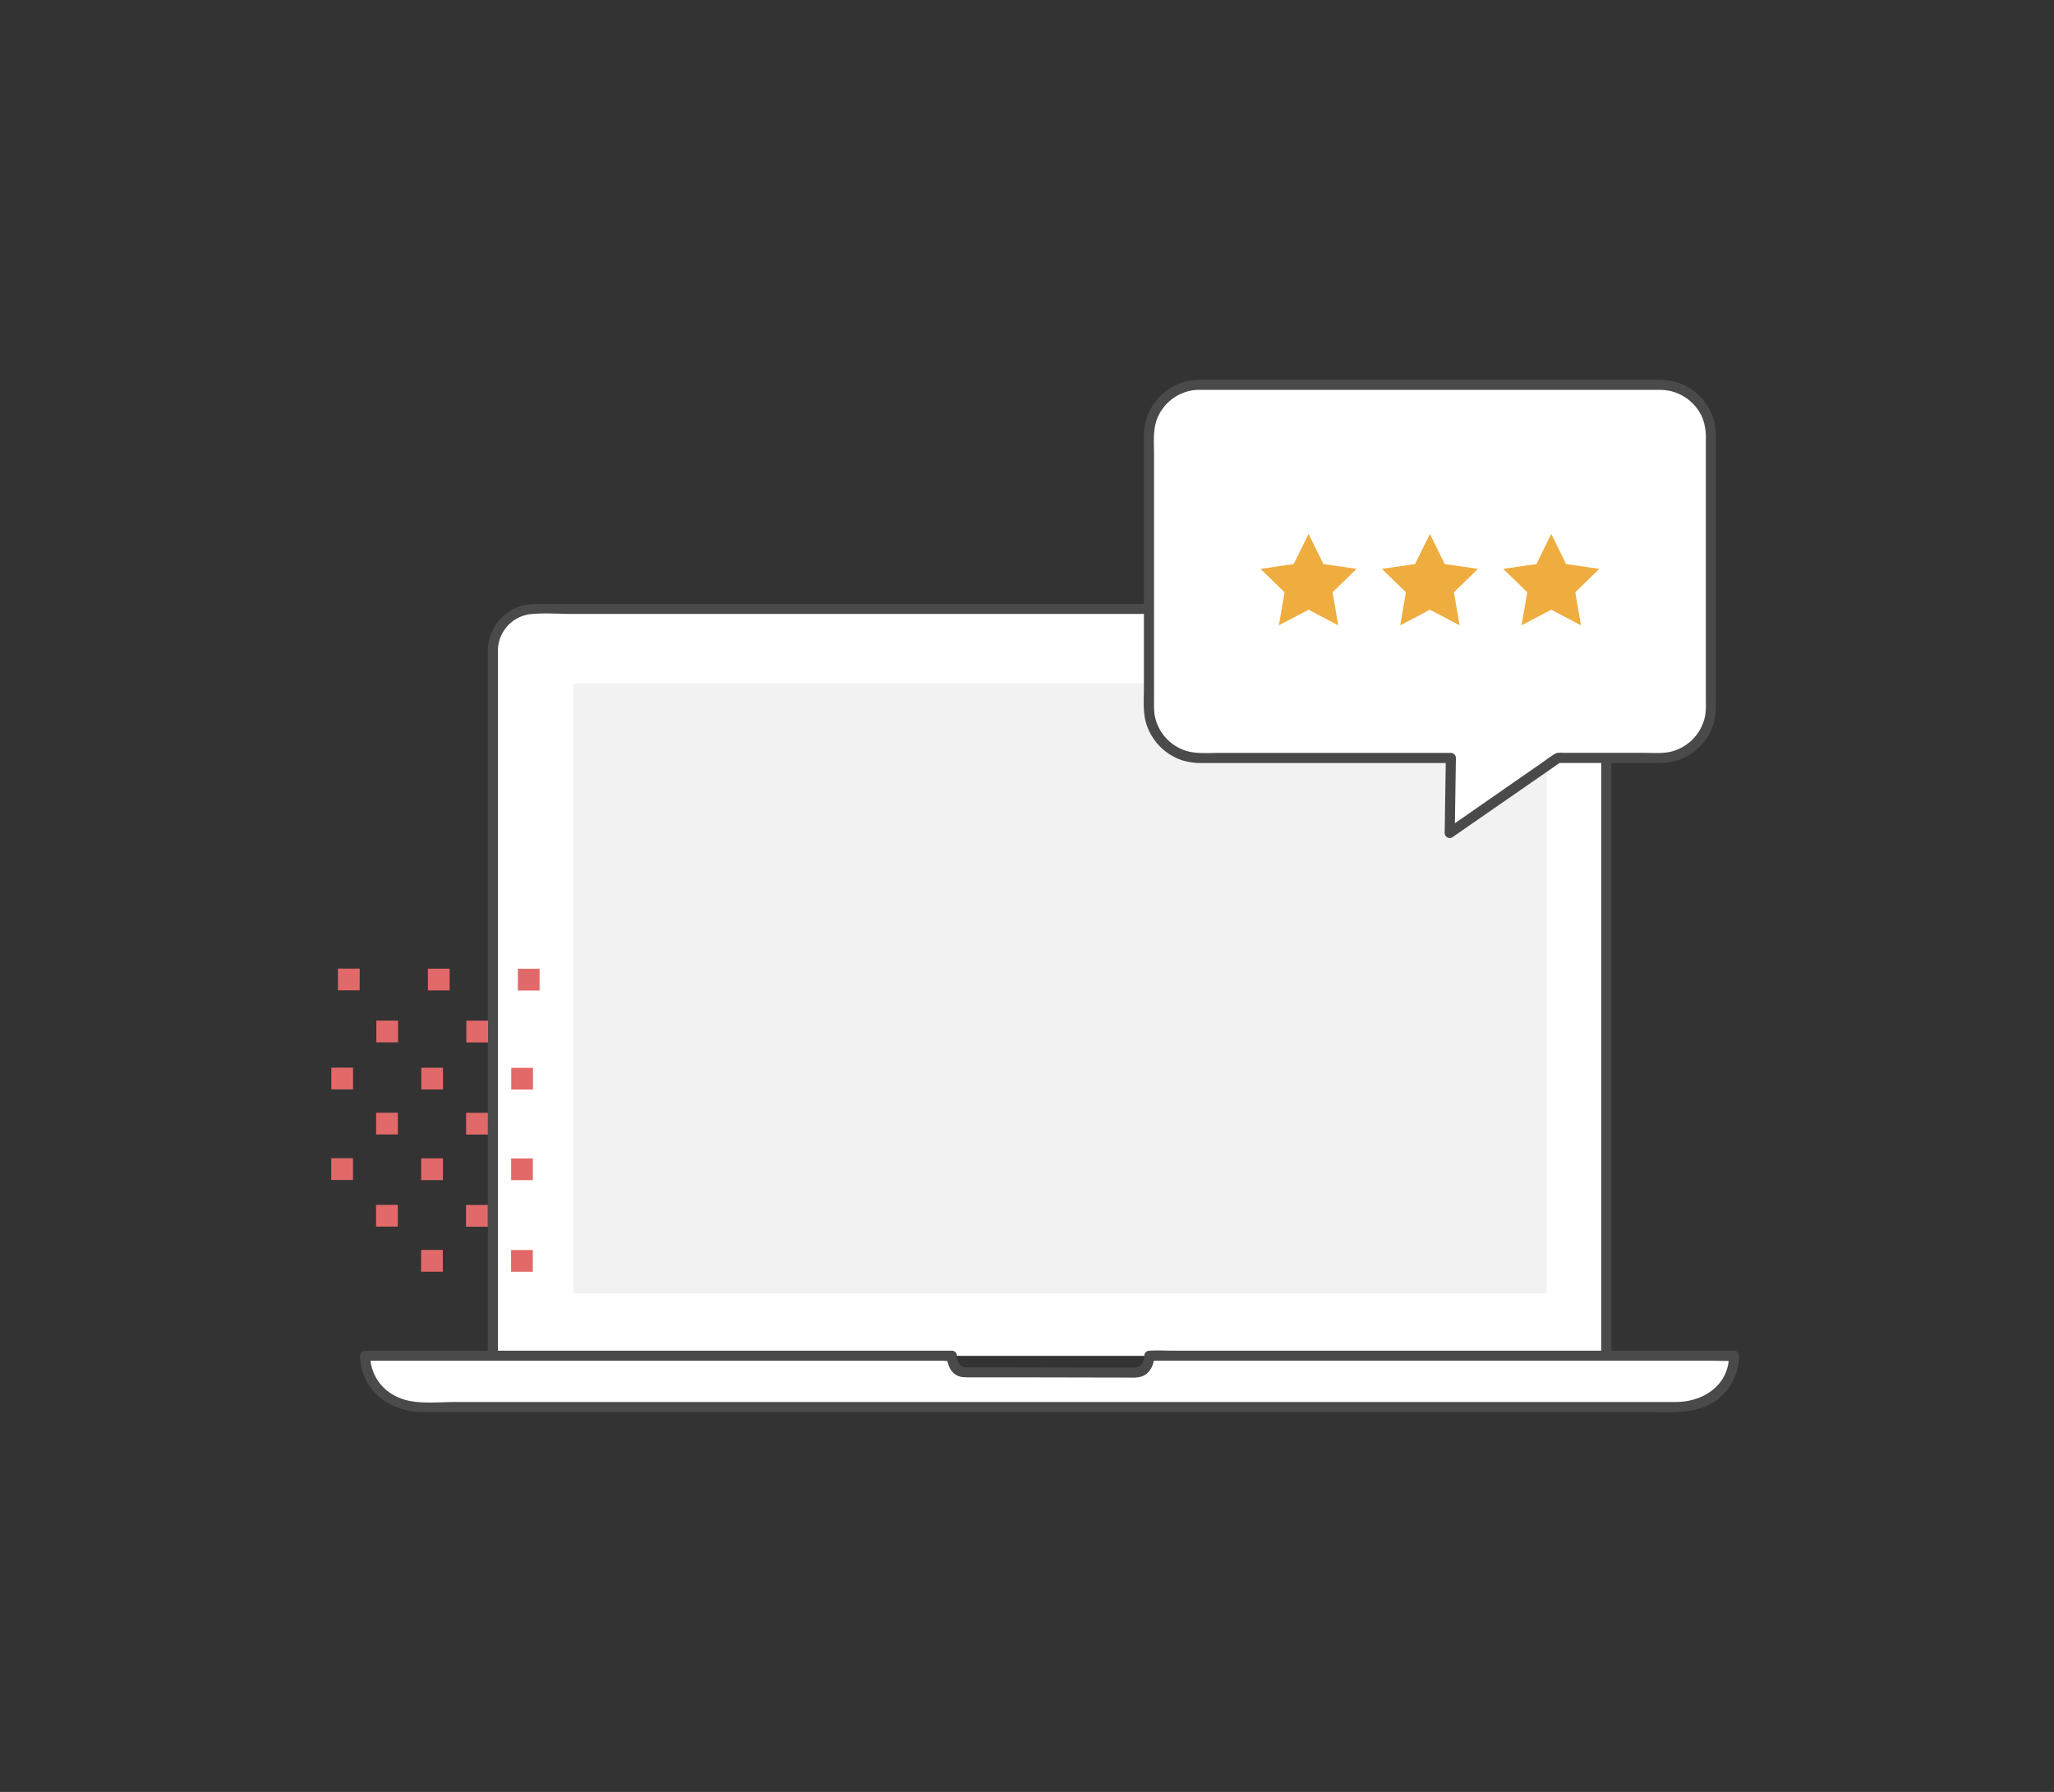
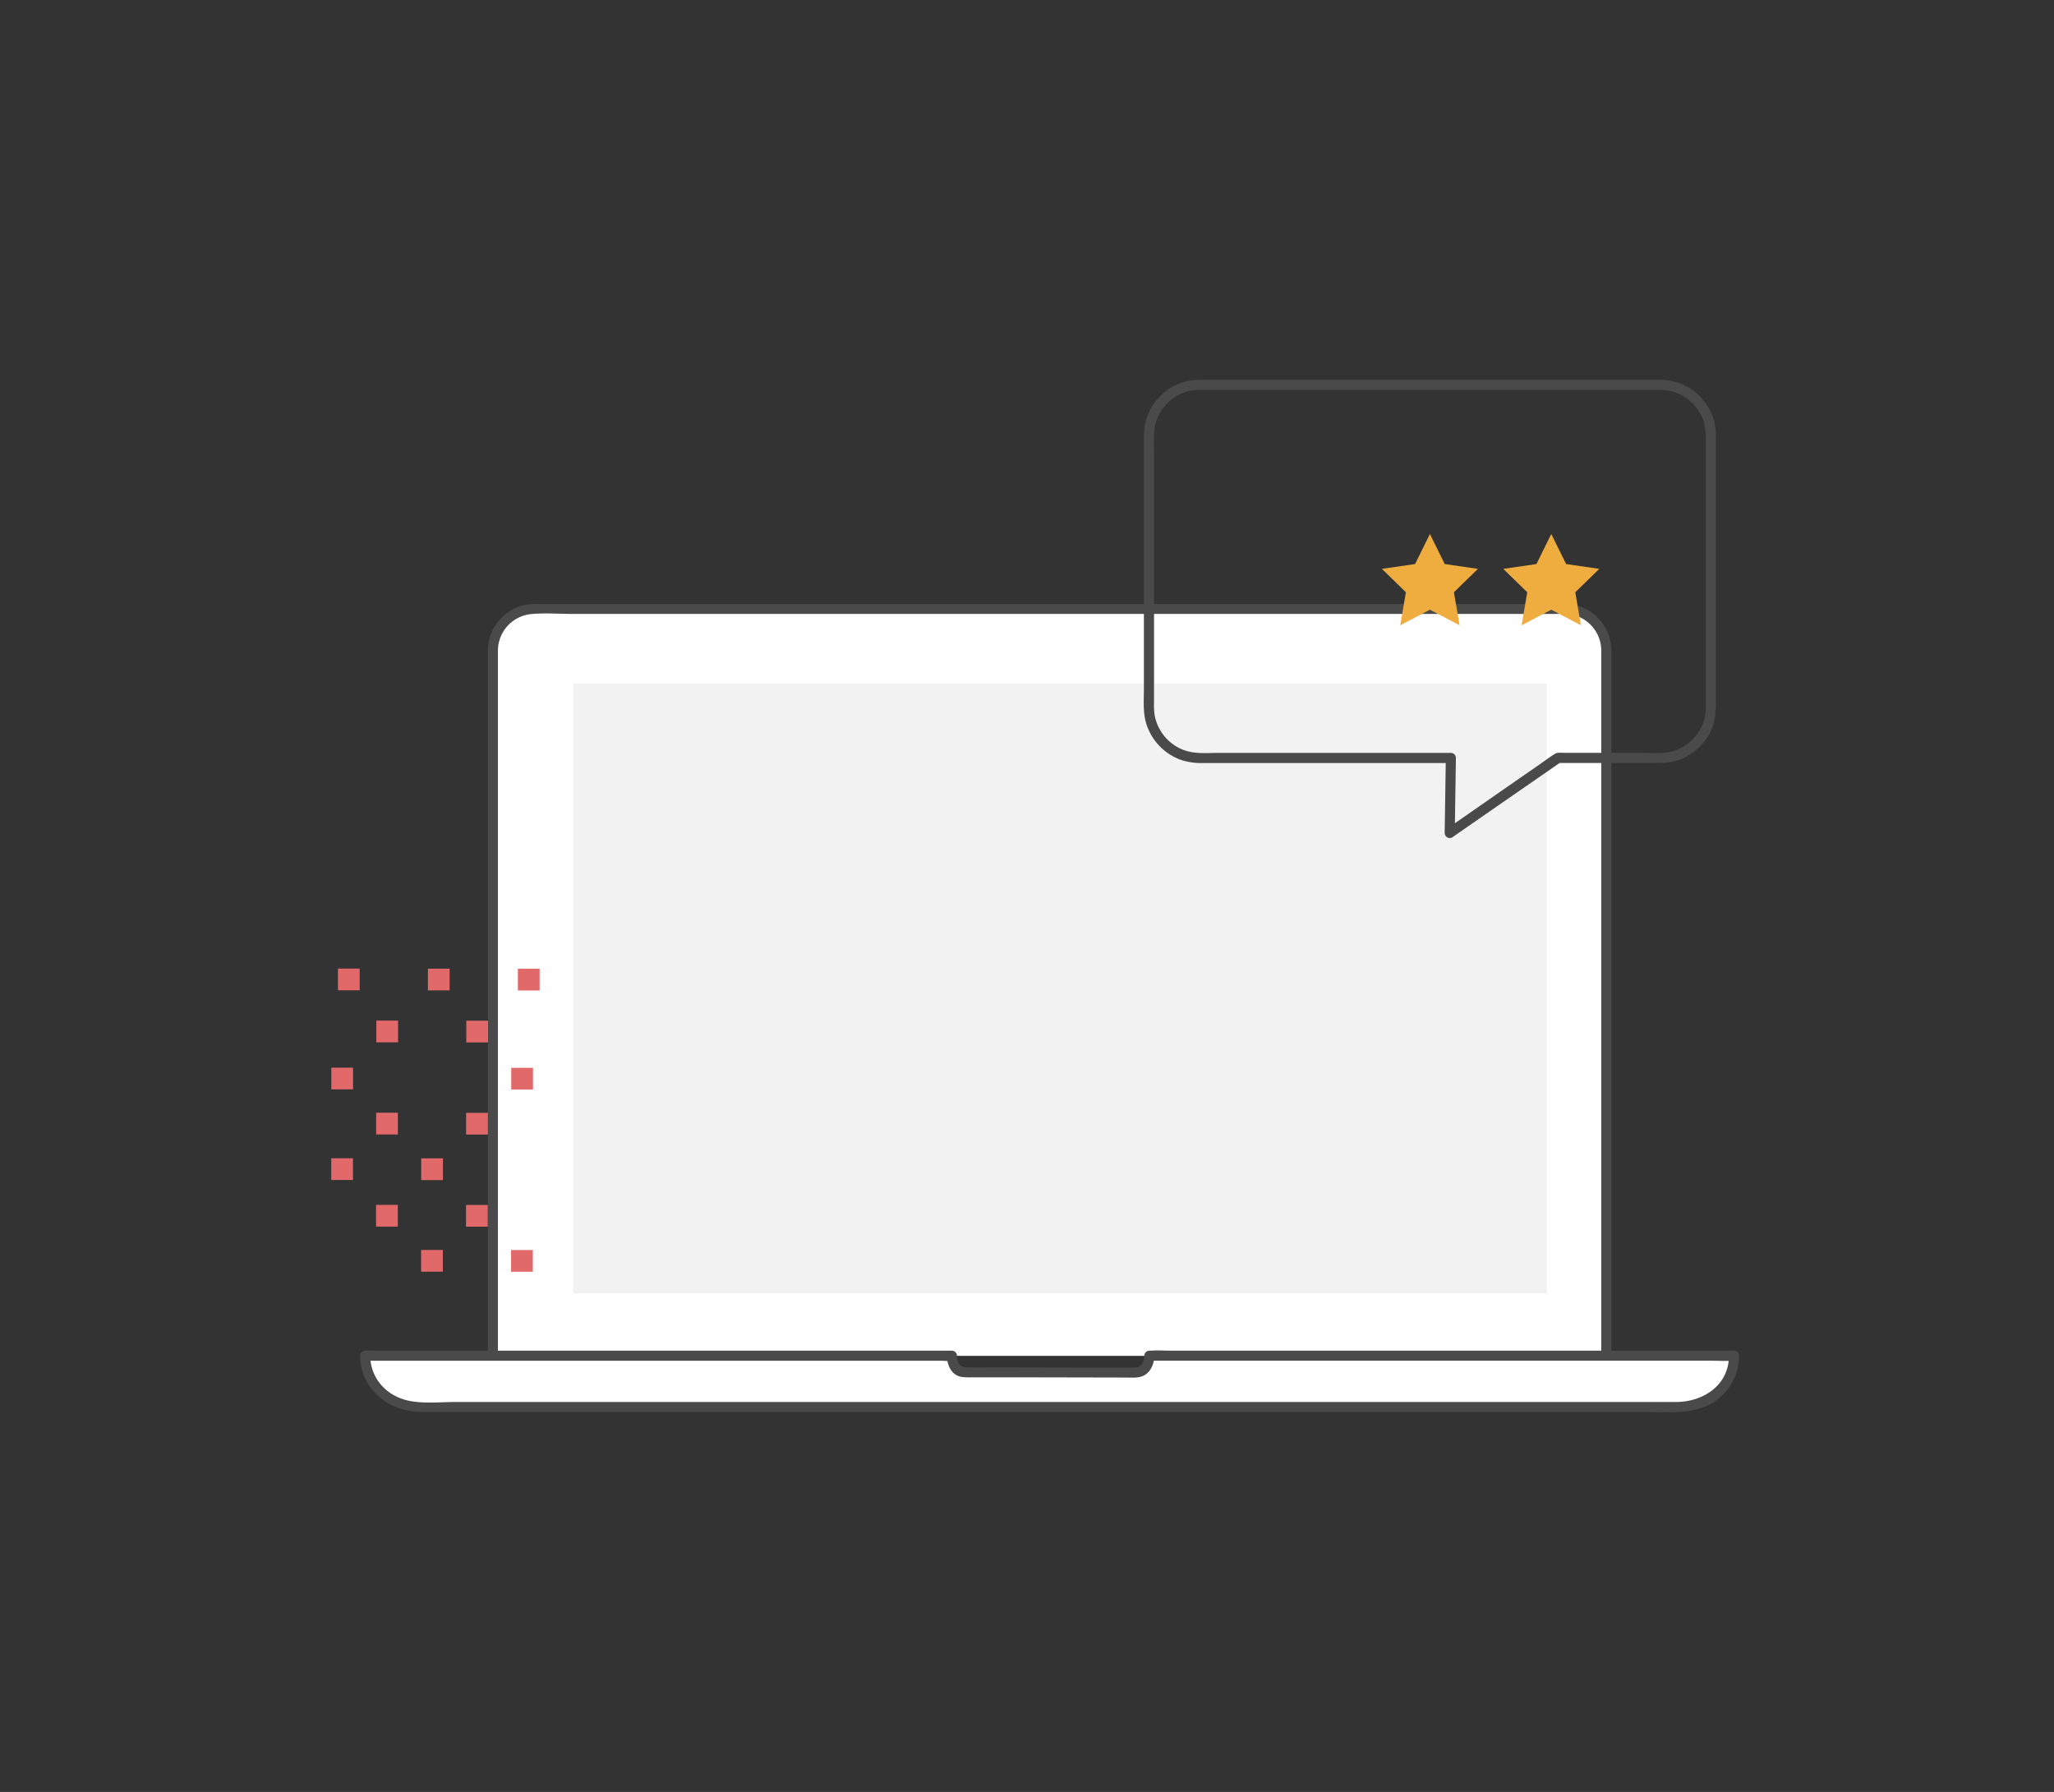
<svg xmlns="http://www.w3.org/2000/svg" id="Layer_1" data-name="Layer 1" viewBox="0 0 917.03 800">
  <rect x="0" y="0" width="917.03" height="800" fill="#333333" stroke="none" />
  <defs>
    <style>.cls-1{fill:#fff;}.cls-2{fill:#4a4a4a;}.cls-3{fill:#f2f2f2;}.cls-4{fill:#efac3f;}.cls-5{fill:#e2696a;}</style>
  </defs>
  <g id="Layer_2" data-name="Layer 2">
    <path class="cls-1" d="M220.05,605.28V290.33a18.54,18.54,0,0,1,18.49-18.49H698.67a18.54,18.54,0,0,1,18.49,18.49v315" />
    <path class="cls-2" d="M222.3,605.28V290.36a16.47,16.47,0,0,1,14.53-16.18c6.24-.64,12.77-.09,19-.09H694.64a32,32,0,0,1,8.12.53,16.48,16.48,0,0,1,12.15,15.79V605.28c0,2.89,4.5,2.9,4.5,0V289.68a21,21,0,0,0-15.77-19.44,36.91,36.91,0,0,0-8.84-.61H242.12c-3.67,0-7.21,0-10.75,1.3a21.09,21.09,0,0,0-13.57,19.44V605.28c0,2.89,4.5,2.9,4.5,0Z" />
-     <path class="cls-1" d="M774.19,605.28H513.14s.16,7.52-6.35,7.52-70.34-.14-76.07-.14-5.72-7.38-5.72-7.38H163c0,13.8,11.32,22.9,25.14,22.9H749c13.82,0,25.13-9.07,25.13-22.9Z" />
+     <path class="cls-1" d="M774.19,605.28H513.14s.16,7.52-6.35,7.52-70.34-.14-76.07-.14-5.72-7.38-5.72-7.38H163c0,13.8,11.32,22.9,25.14,22.9H749c13.82,0,25.13-9.07,25.13-22.9" />
    <path class="cls-2" d="M774.19,603H523.79c-3.37,0-6.84-.24-10.2,0h-.45a2.27,2.27,0,0,0-2.25,2.25c0,2.69-1.21,5.07-4.1,5.27-1.54.11-3.13,0-4.68,0H483.18l-45.56-.09c-2.09,0-4.18.05-6.26,0-2.95-.07-4.08-2.38-4.11-5.13A2.28,2.28,0,0,0,425,603H167a17.45,17.45,0,0,0-3.54,0H163l2.25,2.25h-4.5c.28,15.34,13,25,27.71,25.15H736c9.44,0,19.7,1,28.19-3.9a24.49,24.49,0,0,0,12.22-21.25c0-2.9-4.5-2.9-4.5,0h0c0,2.89,4.5,2.9,4.5,0h0c0-2.9-4.5-2.9-4.5,0,0,13.13-11.46,20.62-23.6,20.65H203.38c-6.79,0-14.59.88-21.28-.65-9.73-2.23-16.65-9.89-16.83-20-.05-2.89-4.5-2.9-4.5,0h0A2.28,2.28,0,0,0,163,607.5H421a17.45,17.45,0,0,0,3.54,0H425l-2.25-2.25c0,3,1.11,6.43,3.63,8.26,2.12,1.53,4.57,1.37,7,1.38h20.37l49,.1c2.74,0,5.82.35,8.28-1.09,2.94-1.72,4.33-5.39,4.3-8.68l-2.25,2.25h250.4c3.37,0,6.84.23,10.2,0h.45C777.09,607.53,777.09,603,774.19,603Z" />
    <rect class="cls-3" x="256.02" y="305.07" width="434.55" height="272.33" />
-     <path class="cls-1" d="M741.39,171.82h-206A22.51,22.51,0,0,0,513,194.27V315.94a22.5,22.5,0,0,0,22.45,22.45h112.3l-.51,33.48,48.31-33.48h45.84a22.5,22.5,0,0,0,22.45-22.45V194.27A22.5,22.5,0,0,0,741.39,171.82Z" />
    <path class="cls-2" d="M741.39,169.57H540.63c-4.36,0-8.68-.19-12.9,1.22a25.15,25.15,0,0,0-16.09,16.77,30,30,0,0,0-.93,8.38V307.11c0,5.08-.48,10.61.93,15.54a25.07,25.07,0,0,0,16.09,16.76,28.69,28.69,0,0,0,9.25,1.23H647.75l-2.25-2.25-.45,29.37-.06,4.11a2.27,2.27,0,0,0,2.29,2.25,2.32,2.32,0,0,0,1.1-.3l16.35-11.34,26-18,6-4.16-1.14.31h42.93c3.7,0,7.35-.09,10.9-1.34a25.11,25.11,0,0,0,14.67-13.58c2.12-5,2-9.91,2-15.12V195.23a26.89,26.89,0,0,0-1.23-8.64,24.93,24.93,0,0,0-13.39-14.85,25.19,25.19,0,0,0-10.08-2.17c-2.9,0-2.9,4.47,0,4.5a20.47,20.47,0,0,1,18.79,12.77,25,25,0,0,1,1.41,9.27V313a42,42,0,0,1-.18,5.72,20.54,20.54,0,0,1-15.32,16.83c-3.89.94-8.21.55-12.18.55H698.57c-1.34,0-3.13-.29-4.29.4-2.51,1.51-4.86,3.37-7.26,5l-14.09,9.77L647.59,368.9l-1.48,1,3.38,1.94.45-29.37.06-4.11a2.28,2.28,0,0,0-2.25-2.25h-103c-5,0-10.65.57-15.48-1a20.52,20.52,0,0,1-13.74-15.71,31.37,31.37,0,0,1-.3-5.73v-111c0-5-.5-10.43,1.18-15.22a20.49,20.49,0,0,1,16.16-13.22,29.14,29.14,0,0,1,4.28-.18H741.39C744.28,174.07,744.29,169.57,741.39,169.57Z" />
-     <polygon class="cls-4" points="584.22 238.38 590.84 251.81 605.66 253.96 594.94 264.41 597.47 279.16 584.22 272.19 570.97 279.16 573.5 264.41 562.78 253.96 577.59 251.81 584.22 238.38" />
    <polygon class="cls-4" points="638.4 238.38 645.02 251.81 659.84 253.96 649.12 264.41 651.65 279.16 638.4 272.19 625.15 279.16 627.68 264.41 616.96 253.96 631.77 251.81 638.4 238.38" />
    <polygon class="cls-4" points="692.58 238.38 699.21 251.81 714.02 253.96 703.3 264.41 705.83 279.16 692.58 272.19 679.33 279.16 681.86 264.41 671.14 253.96 685.96 251.81 692.58 238.38" />
    <rect class="cls-5" x="147.92" y="476.64" width="9.7" height="9.7" />
    <rect class="cls-5" x="147.89" y="517.09" width="9.7" height="9.7" />
    <rect class="cls-5" x="228.25" y="476.72" width="9.7" height="9.7" />
-     <rect class="cls-5" x="188.09" y="476.68" width="9.7" height="9.7" />
    <rect class="cls-5" x="150.88" y="432.41" width="9.7" height="9.7" />
    <rect class="cls-5" x="231.21" y="432.49" width="9.7" height="9.7" />
    <rect class="cls-5" x="191.04" y="432.45" width="9.7" height="9.7" />
    <rect class="cls-5" x="208.1" y="496.81" width="9.7" height="9.7" />
    <rect class="cls-5" x="167.93" y="496.77" width="9.7" height="9.7" />
    <rect class="cls-5" x="208.19" y="455.68" width="9.7" height="9.7" />
    <rect class="cls-5" x="168.02" y="455.64" width="9.7" height="9.7" />
-     <rect class="cls-5" x="228.21" y="517.16" width="9.7" height="9.7" />
    <rect class="cls-5" x="188.05" y="517.13" width="9.7" height="9.7" />
    <rect class="cls-5" x="208.06" y="537.94" width="9.7" height="9.7" />
    <rect class="cls-5" x="167.9" y="537.9" width="9.7" height="9.7" />
    <rect class="cls-5" x="228.18" y="558.06" width="9.7" height="9.7" />
    <rect class="cls-5" x="188.01" y="558.03" width="9.7" height="9.7" />
  </g>
</svg>